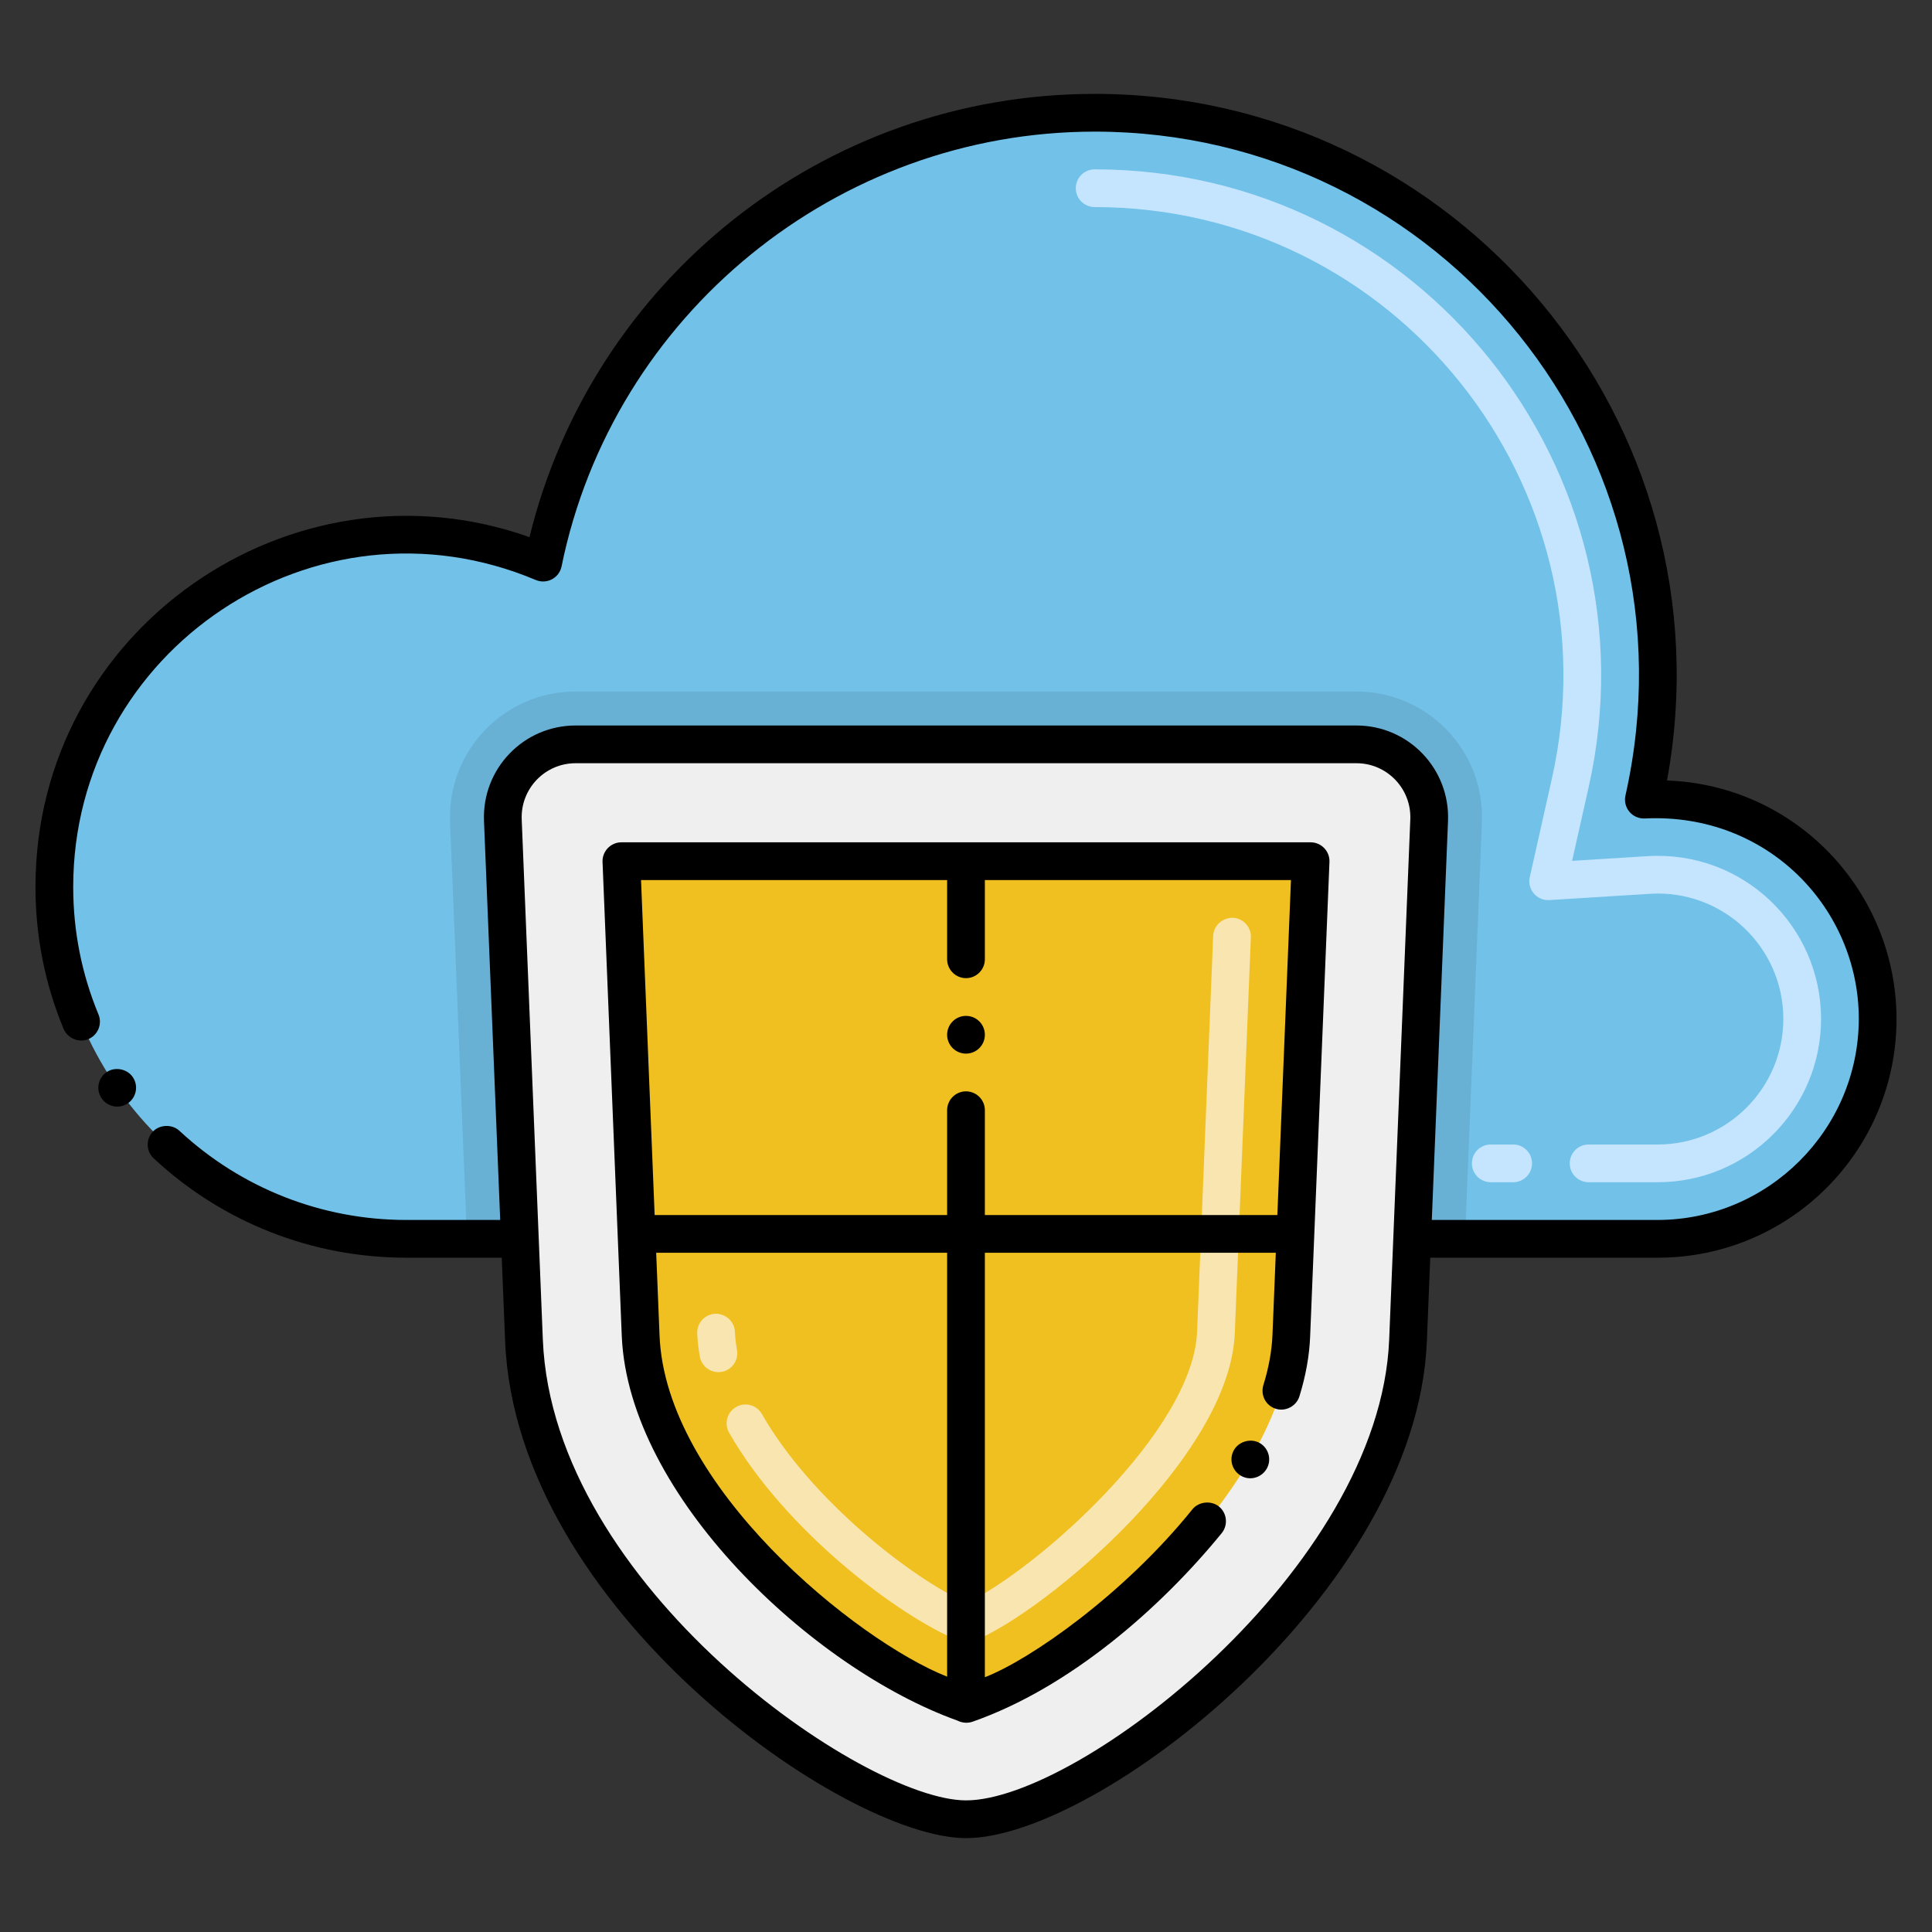
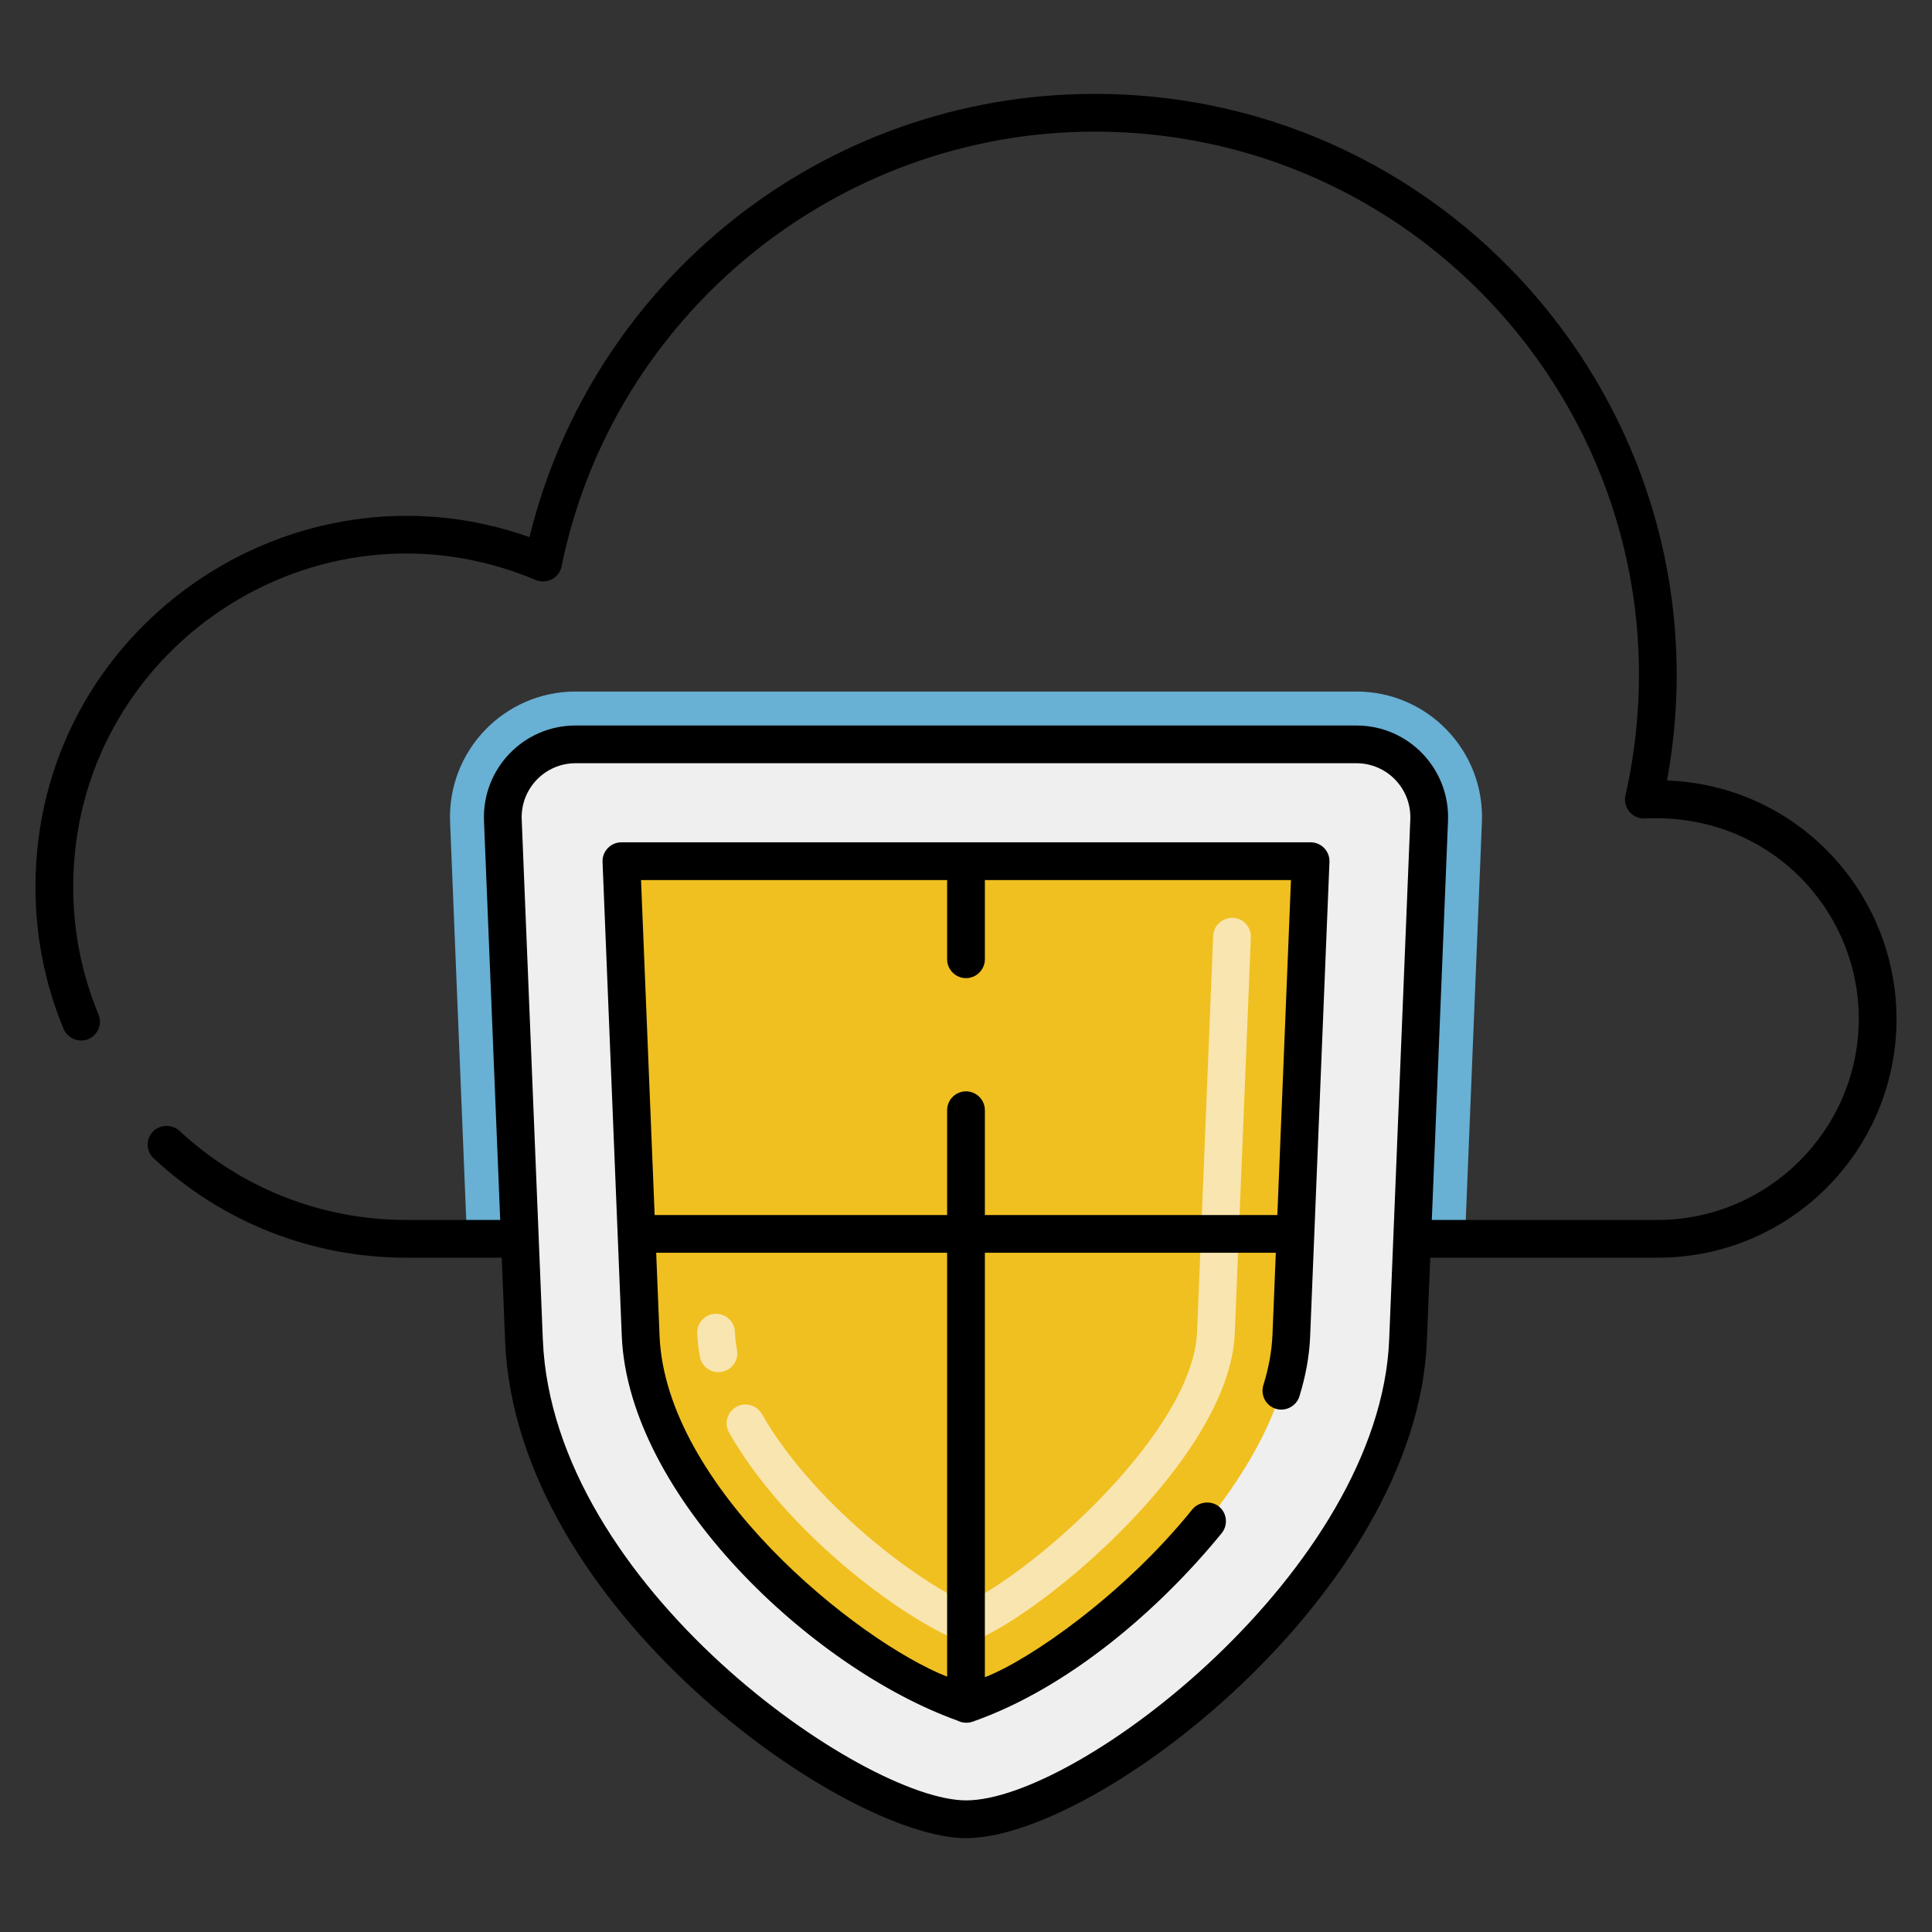
<svg xmlns="http://www.w3.org/2000/svg" version="1.1" x="0px" y="0px" viewBox="0 0 256 256" style="enable-background:new 0 0 256 256;" xml:space="preserve">
  <rect x="0" y="0" width="256" height="256" fill="#333333" stroke="none" />
  <style type="text/css">
	.st0{fill:#878787;}
	.st1{fill:#F2E1D6;}
	.st2{fill:#FFFFFF;}
	.st3{fill:#F0C020;}
	.st4{fill:#F9E5AF;}
	.st5{fill:#72C1E8;}
	.st6{fill:#C5E5FF;}
	.st7{fill:#13BF6D;}
	.st8{fill:#76FFBA;}
	.st9{fill:#EFEFEF;}
	.st10{fill:#FC5D3D;}
	.st11{fill:#FFCBC2;}
	.st12{fill:#FFB69F;}
	.st13{fill:#AFAFAF;}
	.st14{fill:#7C7B7A;}
	.st15{fill:#D6C0B4;}
	.st16{fill:#7A7380;}
	.st17{fill:#F0AB20;}
	.st18{fill:#FBE0E2;}
	.st19{fill:#4C4945;}
	.st20{fill:#68B0D4;}
	.st21{fill:#B35034;}
	.st22{fill:#EDAF85;}
	.st23{fill:#139C6D;}
</style>
  <g id="Layer_2">
</g>
  <g id="Layer_1">
    <g>
      <g>
        <g>
-           <path class="st5" d="M248.8,135.01c0,16.1-13.05,29.14-29.14,29.14h-32.54l2.25-55.47c0.22-5.48-4.16-10.05-9.64-10.05H76.27      c-5.48,0-9.86,4.57-9.64,10.05l2.25,55.47H53.83c-25.75,0-46.63-20.87-46.63-46.62c0-33.39,34.13-55.91,64.76-42.98      c6.94-34.01,37.03-59.61,73.09-59.61c47.6,0,83.3,44.13,72.77,91.02C234.96,104.891,248.8,118.481,248.8,135.01z" />
-         </g>
+           </g>
        <g>
          <path class="st20" d="M196.36,108.961l-2.24,55.19h-7l2.25-55.47c0.22-5.48-4.16-10.05-9.64-10.05H76.27      c-5.48,0-9.86,4.57-9.64,10.05l2.25,55.47h-7l-2.24-55.19c-0.392-9.457,7.163-17.33,16.63-17.33h103.46      C189.196,91.63,196.753,99.502,196.36,108.961z" />
        </g>
        <g>
-           <path class="st6" d="M219.66,156.651h-9.159c-1.381,0-2.5-1.119-2.5-2.5s1.119-2.5,2.5-2.5h9.159      c9.175,0,16.64-7.465,16.64-16.64c0-9.525-8.041-17.193-17.703-16.575l-13.298,0.83c-1.664,0.102-2.96-1.42-2.595-3.043      l2.92-13.002c8.725-38.838-20.753-75.78-60.574-75.78c-1.381,0-2.5-1.119-2.5-2.5s1.119-2.5,2.5-2.5      c43.094,0,74.862,39.982,65.453,81.876l-2.19,9.751l9.974-0.622c12.706-0.779,23.013,9.298,23.013,21.565      C241.3,146.944,231.593,156.651,219.66,156.651z M200.502,156.651h-2.967c-1.381,0-2.5-1.119-2.5-2.5s1.119-2.5,2.5-2.5h2.967      c1.381,0,2.5,1.119,2.5,2.5S201.883,156.651,200.502,156.651z" />
-         </g>
+           </g>
        <g>
          <g>
            <path class="st9" d="M179.73,98.63H76.27c-5.48,0-9.86,4.57-9.64,10.05l2.25,55.47l0.55,13.46       c1.39,34.17,43.9,63.46,58.59,63.45c16.13-0.01,57.25-31.55,58.55-63.45l0.55-13.46l2.25-55.47       C189.59,103.2,185.21,98.63,179.73,98.63z" />
          </g>
          <g>
            <path class="st3" d="M84.892,176.983l-2.555-62.875h91.325l-2.555,62.878c-0.769,18.894-25.048,42.435-43.031,48.781       C109.443,219.099,85.708,197.04,84.892,176.983z" />
          </g>
          <g>
            <path class="st4" d="M127.161,217.457c-8.047-3.241-23.142-14.641-30.551-27.616c-0.685-1.198-0.268-2.726,0.931-3.41       c1.2-0.686,2.727-0.268,3.411,0.932c6.471,11.33,19.706,21.651,27.127,25.047c9.366-4.481,30.007-22.846,30.539-35.931       l2.132-52.472c0.056-1.38,1.239-2.412,2.6-2.396c1.379,0.056,2.453,1.22,2.396,2.6l-2.132,52.472       c-0.663,16.285-24.919,36.82-34.573,40.77C128.433,217.7,127.761,217.697,127.161,217.457z M92.735,179.767       c-0.191-1.043-0.309-2.083-0.349-3.09c-0.056-1.38,1.018-2.543,2.397-2.599c1.36-0.03,2.543,1.018,2.599,2.397       c0.031,0.773,0.123,1.577,0.271,2.391c0.249,1.358-0.651,2.661-2.009,2.909C94.313,182.023,92.988,181.147,92.735,179.767z" />
          </g>
        </g>
      </g>
-       <path d="M166.94,191.22c-1.15-0.68-2.75-0.25-3.42,0.89c-0.7,1.19-0.3,2.721,0.89,3.421c1.197,0.722,2.729,0.277,3.42-0.891    C168.53,193.451,168.13,191.92,166.94,191.22z" />
      <path d="M173.66,111.61H82.34c-1.447,0-2.56,1.224-2.5,2.601l2.55,62.87c0.932,21.092,25.14,43.978,44.48,50.908    c0.682,0.349,1.439,0.354,2.04,0.132c12.818-4.498,24.832-14.99,32.98-24.98c0.86-1.07,0.7-2.649-0.37-3.52    c-1.04-0.83-2.67-0.66-3.51,0.359c-0.01,0.011-0.01,0.011-0.01,0.011c-9.026,11.216-21.471,19.922-27.5,22.249V166h38.552    l-0.442,10.88c-0.09,2.12-0.49,4.36-1.21,6.66c-0.392,1.321,0.311,2.711,1.65,3.13c1.3,0.41,2.73-0.351,3.13-1.65    c0.84-2.71,1.32-5.38,1.42-7.93l2.56-62.88C176.222,112.816,175.103,111.61,173.66,111.61z M125.5,222.167    c-11.98-4.737-37.385-25.225-38.11-45.286L86.948,166H125.5V222.167z M130.5,161V147.11c0-1.38-1.12-2.5-2.5-2.5    c-1.38,0-2.5,1.12-2.5,2.5V161H86.744L84.94,116.61h40.56v10.5c0,1.37,1.12,2.5,2.5,2.5c1.38,0,2.5-1.13,2.5-2.5v-10.5h40.56    L169.256,161H130.5z" />
-       <circle cx="128" cy="137.11" r="2.5" />
-       <path d="M14.1,142.081c-1.13,0.779-1.41,2.35-0.62,3.479c0.813,1.159,2.393,1.396,3.48,0.62c1.13-0.79,1.41-2.35,0.62-3.479    C16.82,141.61,15.2,141.31,14.1,142.081z" />
      <path d="M220.89,103.42c8.672-47.44-27.785-90.98-75.84-90.98c-36.075,0-66.598,24.833-74.89,58.73    C38.611,59.996,4.7,83.352,4.7,117.531c0,6.51,1.25,12.84,3.73,18.81c0.52,1.24,2.02,1.87,3.27,1.35c1.27-0.529,1.88-2,1.35-3.27    c-2.22-5.351-3.35-11.04-3.35-16.89c0-31.427,32.081-52.976,61.29-40.681c1.434,0.612,3.104-0.239,3.42-1.8    c6.81-33.38,36.52-57.61,70.64-57.61c46.004,0,80.52,42.577,70.33,87.971c-0.351,1.59,0.877,3.127,2.6,3.04    c16.258-0.781,28.32,11.933,28.32,26.56c-0.03,14.66-11.98,26.61-26.64,26.64h-29.939l2.148-52.869    c0.276-6.898-5.219-12.65-12.138-12.65H76.27c-6.889,0-12.416,5.722-12.138,12.651l2.148,52.868H53.83    c-11.19,0-21.86-4.199-30.06-11.819c-0.97-0.9-2.63-0.84-3.53,0.13c-0.94,1.01-0.88,2.6,0.13,3.53    c9.11,8.489,20.99,13.159,33.45,13.159h12.663l0.449,11.063c1.441,35.425,44.955,65.848,61.08,65.848c0.003,0,0.007,0,0.01,0    c17.436-0.011,59.691-32.573,61.046-65.847l0.449-11.063h30.142c17.57,0,31.64-14.224,31.64-31.64    C251.28,118.259,238.118,104.049,220.89,103.42z M128.018,238.56c-0.002,0-0.004,0-0.006,0c-13.528,0-54.756-28.394-56.083-61.052    l-2.8-68.929c-0.163-4.063,3.075-7.449,7.142-7.449h103.46c4.059,0,7.306,3.378,7.142,7.448l-2.8,68.931    C182.833,207.941,142.925,238.551,128.018,238.56z" />
    </g>
  </g>
</svg>